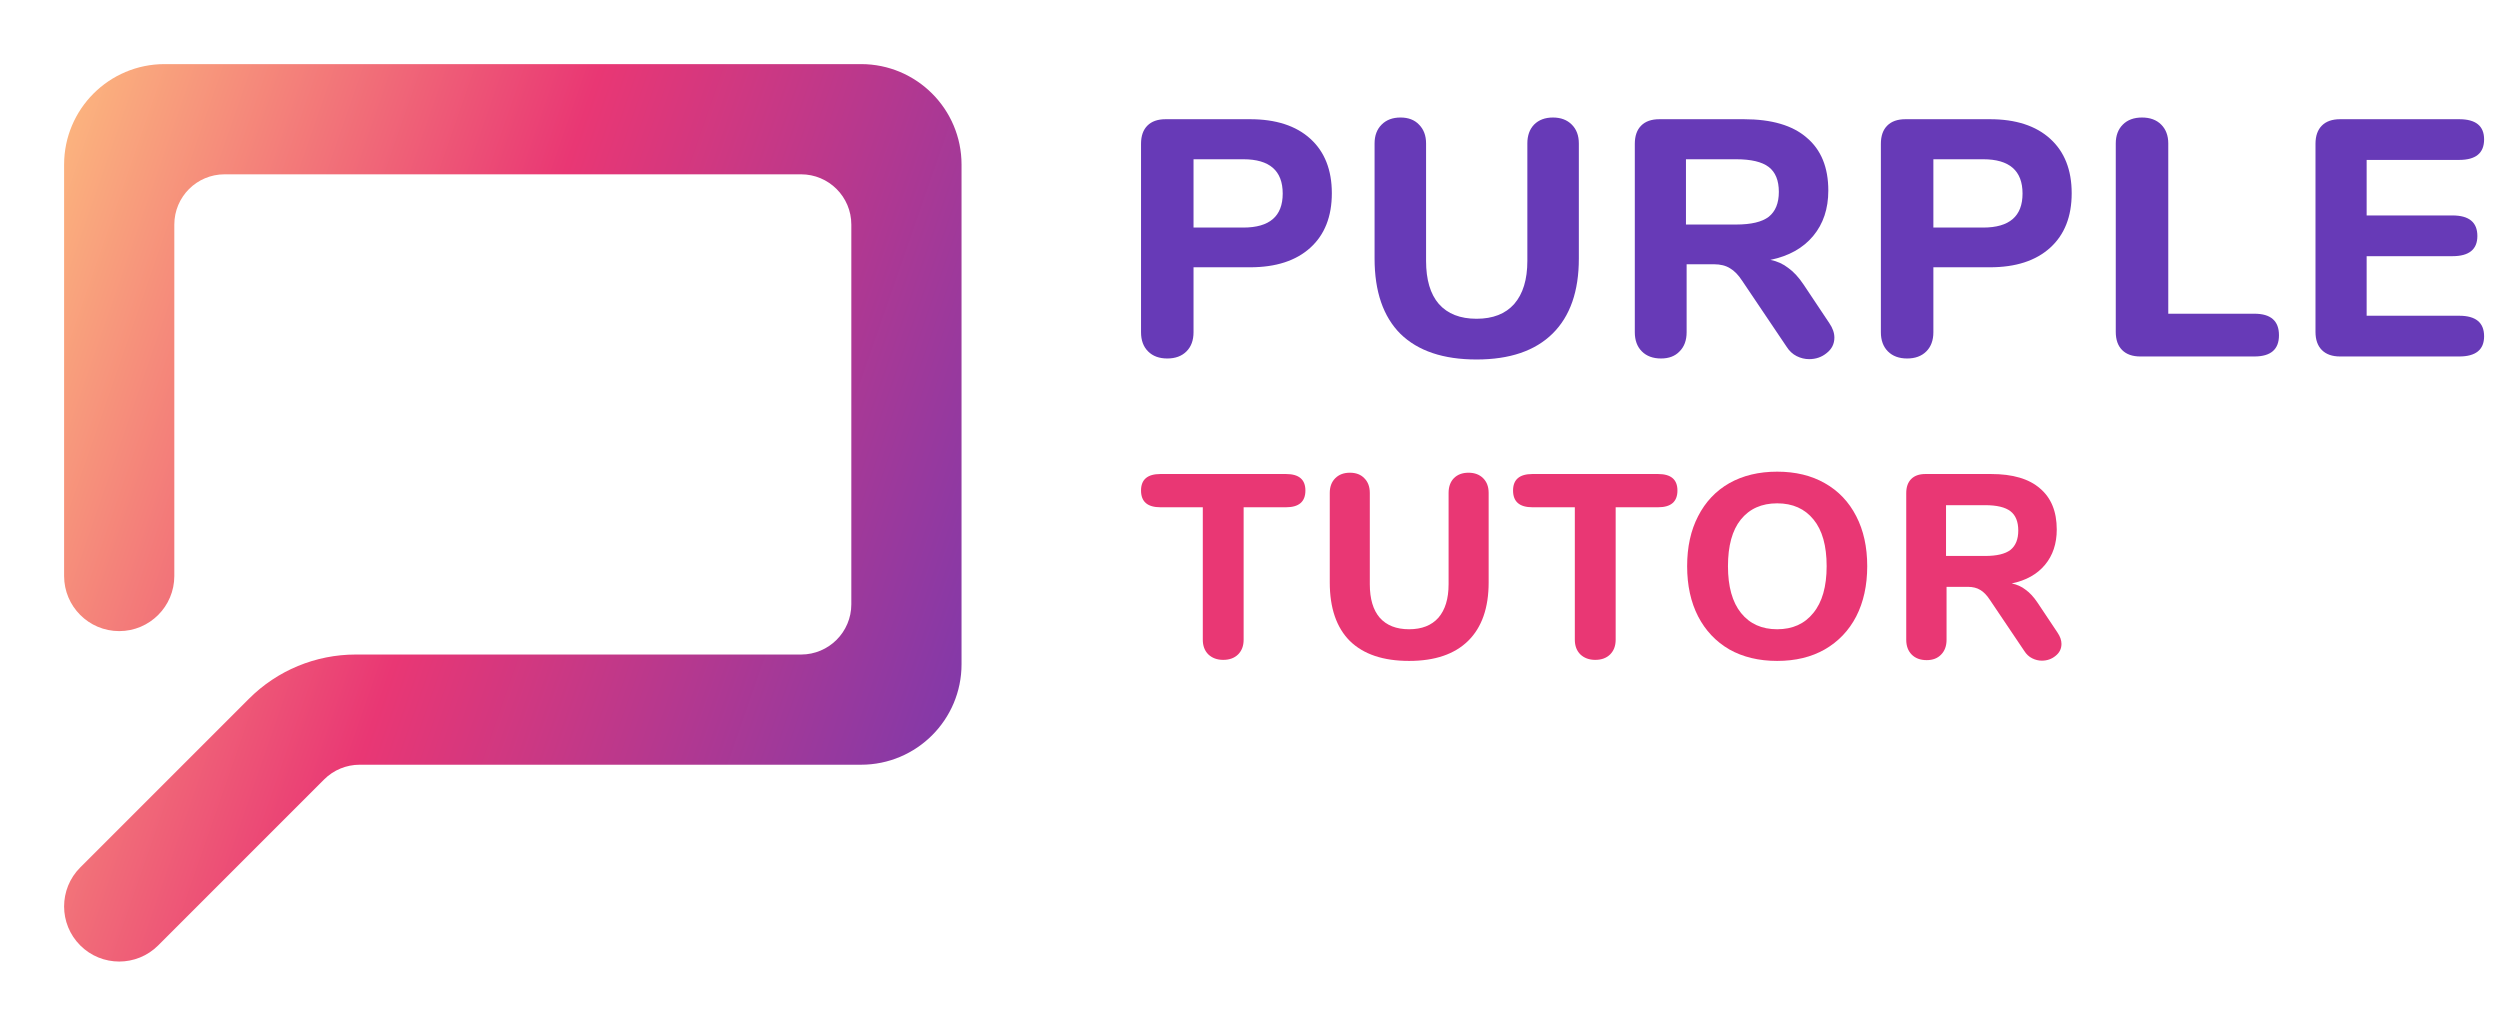
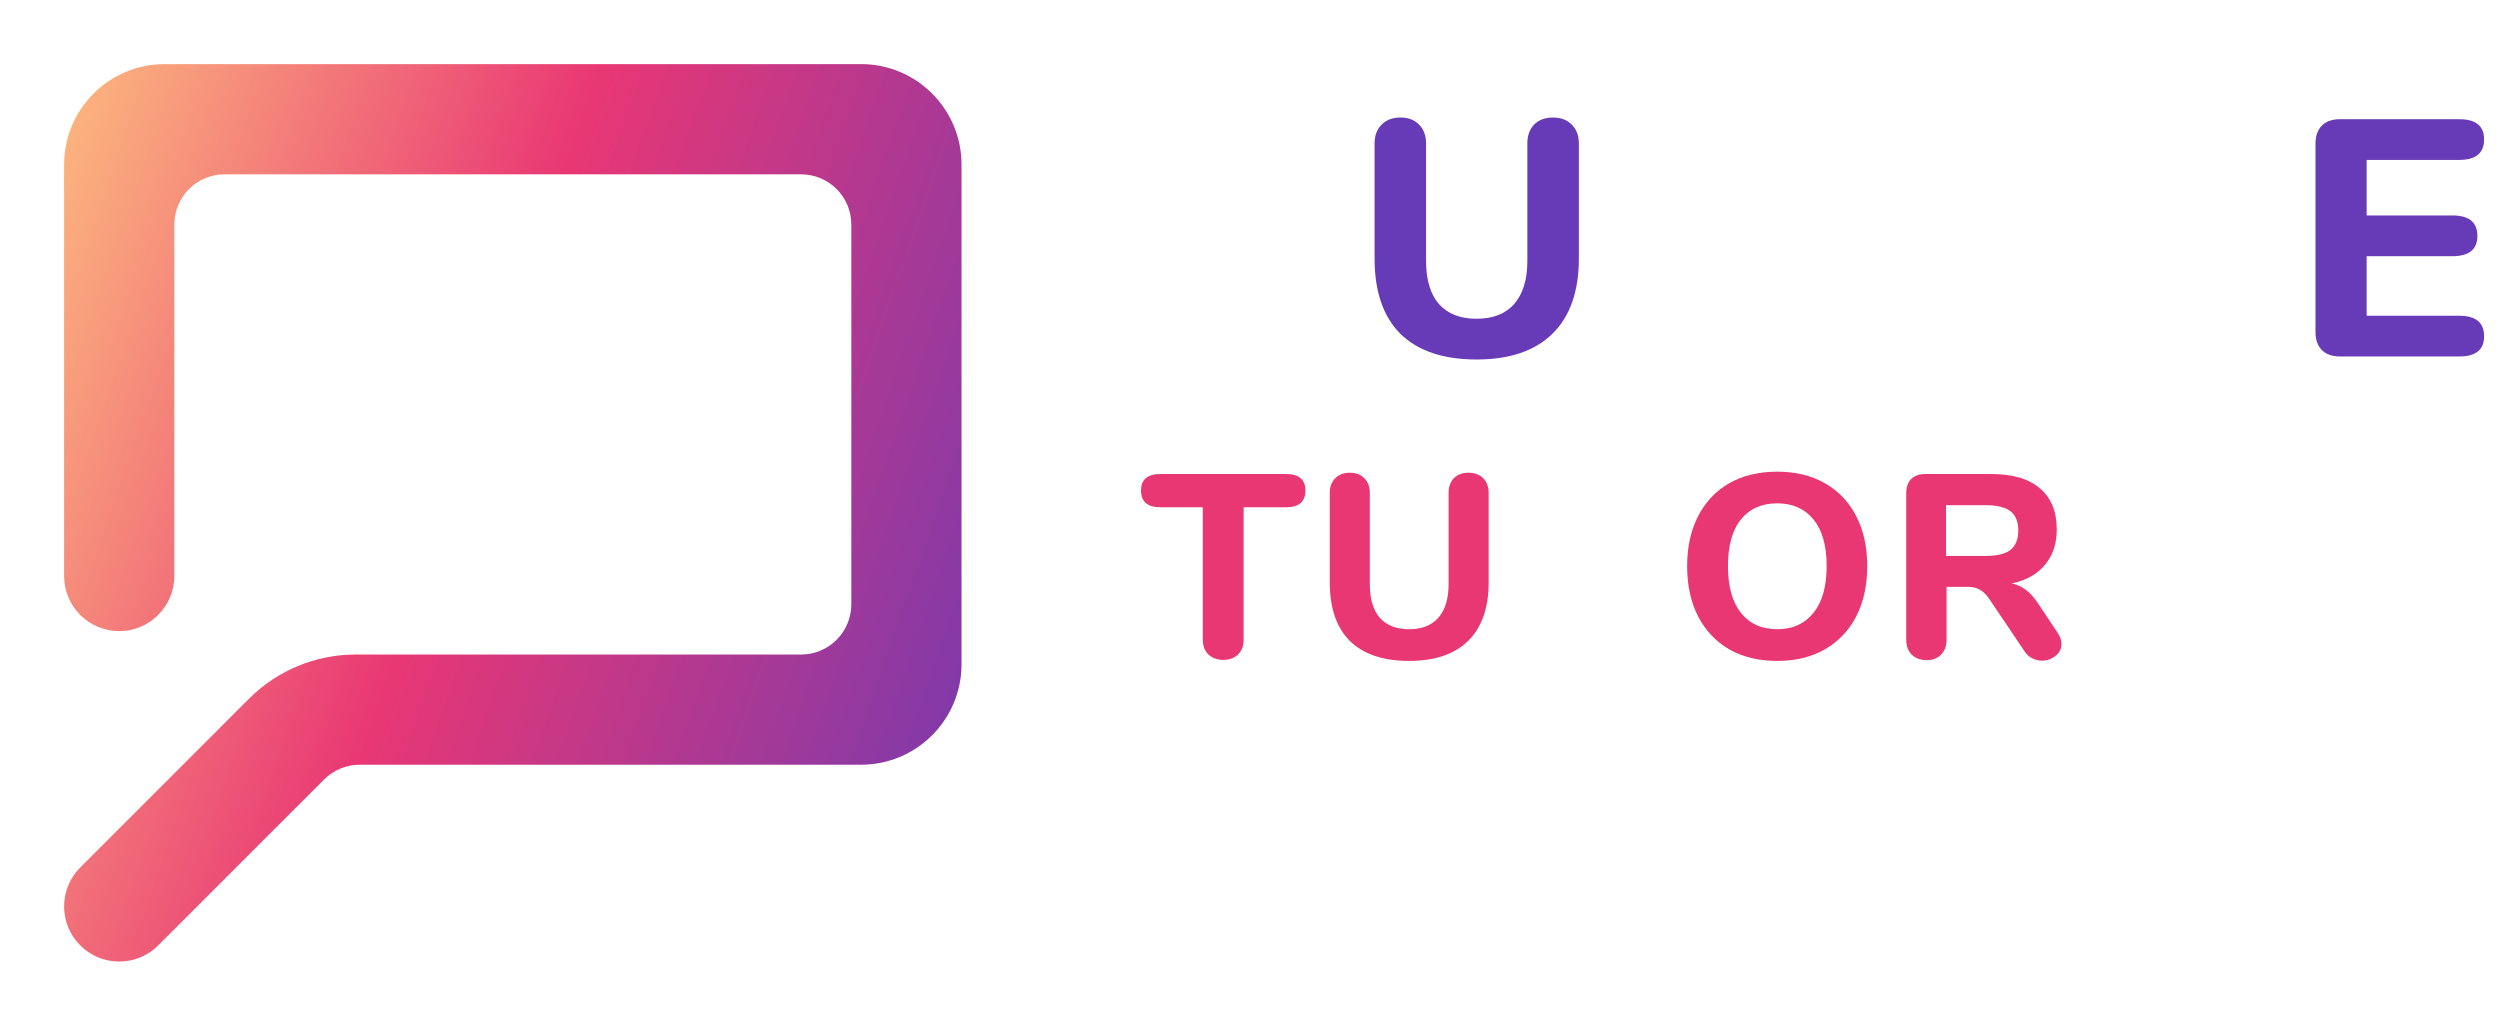
<svg xmlns="http://www.w3.org/2000/svg" width="117" height="48" viewBox="0 0 117 48" fill="none">
-   <path d="M54.628 16.777C54.25 16.777 53.951 16.667 53.731 16.446C53.51 16.226 53.4 15.927 53.4 15.549V6.729C53.4 6.361 53.5 6.077 53.699 5.878C53.899 5.678 54.182 5.579 54.55 5.579H58.503C59.71 5.579 60.65 5.883 61.322 6.492C61.994 7.101 62.33 7.952 62.33 9.044C62.33 10.136 61.994 10.986 61.322 11.595C60.65 12.204 59.71 12.509 58.503 12.509H55.857V15.549C55.857 15.927 55.747 16.226 55.526 16.446C55.306 16.667 55.006 16.777 54.628 16.777ZM58.188 10.65C59.416 10.65 60.031 10.12 60.031 9.059C60.031 7.989 59.416 7.453 58.188 7.453H55.857V10.65H58.188Z" fill="#673AB7" />
  <path d="M69.102 16.824C67.548 16.824 66.362 16.425 65.543 15.627C64.734 14.819 64.33 13.643 64.33 12.099V6.713C64.33 6.345 64.44 6.051 64.661 5.831C64.881 5.61 65.175 5.5 65.543 5.5C65.91 5.5 66.199 5.61 66.409 5.831C66.629 6.051 66.74 6.345 66.74 6.713V12.21C66.74 13.091 66.939 13.764 67.338 14.226C67.748 14.688 68.336 14.918 69.102 14.918C69.869 14.918 70.457 14.688 70.866 14.226C71.276 13.753 71.48 13.081 71.48 12.21V6.713C71.48 6.345 71.585 6.051 71.795 5.831C72.016 5.61 72.31 5.5 72.677 5.5C73.045 5.5 73.339 5.61 73.559 5.831C73.78 6.051 73.89 6.345 73.89 6.713V12.099C73.89 13.632 73.481 14.803 72.662 15.611C71.843 16.42 70.656 16.824 69.102 16.824Z" fill="#673AB7" />
-   <path d="M85.612 15.123C85.77 15.354 85.849 15.58 85.849 15.8C85.849 16.095 85.728 16.336 85.486 16.525C85.255 16.714 84.982 16.808 84.667 16.808C84.468 16.808 84.273 16.761 84.085 16.667C83.895 16.572 83.738 16.425 83.612 16.226L81.533 13.139C81.355 12.866 81.165 12.671 80.966 12.556C80.766 12.43 80.514 12.367 80.21 12.367H78.934V15.549C78.934 15.927 78.824 16.226 78.603 16.446C78.394 16.667 78.105 16.777 77.737 16.777C77.359 16.777 77.06 16.667 76.84 16.446C76.619 16.226 76.509 15.927 76.509 15.549V6.729C76.509 6.361 76.609 6.077 76.808 5.878C77.007 5.678 77.291 5.579 77.659 5.579H81.612C82.914 5.579 83.895 5.867 84.557 6.445C85.229 7.012 85.565 7.836 85.565 8.918C85.565 9.768 85.329 10.477 84.856 11.044C84.384 11.611 83.717 11.984 82.856 12.162C83.171 12.225 83.449 12.351 83.691 12.54C83.943 12.719 84.184 12.981 84.415 13.328L85.612 15.123ZM81.249 10.508C81.953 10.508 82.462 10.388 82.777 10.146C83.092 9.894 83.25 9.506 83.25 8.981C83.25 8.445 83.092 8.057 82.777 7.815C82.462 7.574 81.953 7.453 81.249 7.453H78.903V10.508H81.249Z" fill="#673AB7" />
-   <path d="M89.253 16.777C88.875 16.777 88.576 16.667 88.355 16.446C88.135 16.226 88.025 15.927 88.025 15.549V6.729C88.025 6.361 88.124 6.077 88.324 5.878C88.523 5.678 88.807 5.579 89.174 5.579H93.128C94.335 5.579 95.275 5.883 95.947 6.492C96.619 7.101 96.955 7.952 96.955 9.044C96.955 10.136 96.619 10.986 95.947 11.595C95.275 12.204 94.335 12.509 93.128 12.509H90.482V15.549C90.482 15.927 90.371 16.226 90.151 16.446C89.93 16.667 89.631 16.777 89.253 16.777ZM92.813 10.65C94.041 10.65 94.655 10.12 94.655 9.059C94.655 7.989 94.041 7.453 92.813 7.453H90.482V10.65H92.813Z" fill="#673AB7" />
-   <path d="M100.167 16.683C99.8 16.683 99.516 16.583 99.317 16.383C99.117 16.184 99.018 15.9 99.018 15.533V6.713C99.018 6.345 99.128 6.051 99.348 5.831C99.569 5.61 99.868 5.5 100.246 5.5C100.624 5.5 100.923 5.61 101.144 5.831C101.364 6.051 101.475 6.345 101.475 6.713V14.682H105.507C106.273 14.682 106.656 15.018 106.656 15.69C106.656 16.352 106.273 16.683 105.507 16.683H100.167Z" fill="#673AB7" />
  <path d="M109.515 16.683C109.147 16.683 108.864 16.583 108.664 16.383C108.465 16.184 108.365 15.9 108.365 15.533V6.729C108.365 6.361 108.465 6.077 108.664 5.878C108.864 5.678 109.147 5.579 109.515 5.579H115.09C115.867 5.579 116.256 5.894 116.256 6.524C116.256 7.164 115.867 7.484 115.09 7.484H110.759V10.083H114.775C115.552 10.083 115.941 10.403 115.941 11.044C115.941 11.674 115.552 11.989 114.775 11.989H110.759V14.777H115.09C115.867 14.777 116.256 15.097 116.256 15.738C116.256 16.367 115.867 16.683 115.09 16.683H109.515Z" fill="#673AB7" />
  <path d="M57.246 30.882C56.961 30.882 56.728 30.796 56.548 30.625C56.377 30.453 56.291 30.225 56.291 29.939V23.74H54.306C53.702 23.74 53.4 23.479 53.4 22.956C53.4 22.442 53.702 22.184 54.306 22.184H60.186C60.791 22.184 61.093 22.442 61.093 22.956C61.093 23.479 60.791 23.74 60.186 23.74H58.202V29.939C58.202 30.225 58.116 30.453 57.945 30.625C57.773 30.796 57.54 30.882 57.246 30.882Z" fill="#E93774" />
  <path d="M65.945 30.931C64.736 30.931 63.813 30.621 63.176 30C62.547 29.371 62.233 28.456 62.233 27.256V23.067C62.233 22.781 62.319 22.552 62.49 22.381C62.662 22.209 62.89 22.123 63.176 22.123C63.462 22.123 63.687 22.209 63.85 22.381C64.022 22.552 64.107 22.781 64.107 23.067V27.342C64.107 28.028 64.262 28.55 64.573 28.91C64.891 29.269 65.349 29.449 65.945 29.449C66.541 29.449 66.998 29.269 67.317 28.91C67.635 28.542 67.794 28.02 67.794 27.342V23.067C67.794 22.781 67.876 22.552 68.04 22.381C68.211 22.209 68.44 22.123 68.725 22.123C69.011 22.123 69.24 22.209 69.412 22.381C69.583 22.552 69.669 22.781 69.669 23.067V27.256C69.669 28.448 69.35 29.359 68.713 29.988C68.076 30.617 67.153 30.931 65.945 30.931Z" fill="#E93774" />
-   <path d="M74.658 30.882C74.372 30.882 74.139 30.796 73.959 30.625C73.788 30.453 73.702 30.225 73.702 29.939V23.74H71.718C71.113 23.74 70.811 23.479 70.811 22.956C70.811 22.442 71.113 22.184 71.718 22.184H77.598C78.202 22.184 78.504 22.442 78.504 22.956C78.504 23.479 78.202 23.74 77.598 23.74H75.613V29.939C75.613 30.225 75.527 30.453 75.356 30.625C75.184 30.796 74.952 30.882 74.658 30.882Z" fill="#E93774" />
  <path d="M83.172 30.931C82.314 30.931 81.567 30.751 80.93 30.392C80.301 30.024 79.815 29.51 79.472 28.849C79.129 28.179 78.958 27.395 78.958 26.497C78.958 25.598 79.129 24.818 79.472 24.157C79.815 23.487 80.301 22.973 80.93 22.613C81.567 22.254 82.314 22.074 83.172 22.074C84.029 22.074 84.772 22.254 85.401 22.613C86.038 22.973 86.528 23.487 86.871 24.157C87.214 24.818 87.386 25.598 87.386 26.497C87.386 27.395 87.214 28.179 86.871 28.849C86.528 29.51 86.038 30.024 85.401 30.392C84.772 30.751 84.029 30.931 83.172 30.931ZM83.172 29.449C83.891 29.449 84.454 29.196 84.862 28.689C85.279 28.183 85.487 27.452 85.487 26.497C85.487 25.541 85.283 24.814 84.875 24.316C84.466 23.81 83.899 23.556 83.172 23.556C82.445 23.556 81.877 23.81 81.469 24.316C81.069 24.814 80.869 25.541 80.869 26.497C80.869 27.452 81.073 28.183 81.481 28.689C81.89 29.196 82.453 29.449 83.172 29.449Z" fill="#E93774" />
  <path d="M96.293 29.608C96.415 29.788 96.477 29.963 96.477 30.135C96.477 30.363 96.383 30.551 96.195 30.698C96.015 30.845 95.803 30.919 95.558 30.919C95.403 30.919 95.252 30.882 95.105 30.808C94.958 30.735 94.835 30.621 94.737 30.465L93.12 28.064C92.981 27.852 92.834 27.701 92.679 27.611C92.524 27.513 92.328 27.464 92.091 27.464H91.099V29.939C91.099 30.233 91.013 30.465 90.842 30.637C90.678 30.808 90.454 30.894 90.168 30.894C89.874 30.894 89.641 30.808 89.47 30.637C89.298 30.465 89.212 30.233 89.212 29.939V23.079C89.212 22.793 89.29 22.572 89.445 22.417C89.6 22.262 89.821 22.184 90.107 22.184H93.181C94.194 22.184 94.958 22.409 95.472 22.858C95.995 23.299 96.256 23.94 96.256 24.782C96.256 25.443 96.072 25.994 95.705 26.435C95.337 26.876 94.819 27.166 94.149 27.305C94.394 27.354 94.611 27.452 94.798 27.599C94.994 27.738 95.182 27.942 95.362 28.212L96.293 29.608ZM92.9 26.019C93.447 26.019 93.843 25.925 94.088 25.737C94.333 25.541 94.455 25.239 94.455 24.831C94.455 24.414 94.333 24.112 94.088 23.924C93.843 23.736 93.447 23.642 92.9 23.642H91.074V26.019H92.9Z" fill="#E93774" />
  <g filter="url(#filter0_d)">
    <path fill-rule="evenodd" clip-rule="evenodd" d="M3 6.704C3 4.106 5.106 2 7.704 2H40.296C42.894 2 45 4.106 45 6.704V30.085C45 32.683 42.894 34.789 40.296 34.789H16.832C16.208 34.789 15.61 35.037 15.169 35.478L7.403 43.245C6.395 44.252 4.763 44.252 3.755 43.245C2.748 42.237 2.748 40.605 3.755 39.597L11.655 31.698C12.978 30.375 14.773 29.632 16.644 29.632H37.49C38.789 29.632 39.842 28.579 39.842 27.28V9.51C39.842 8.211 38.789 7.158 37.49 7.158H10.51C9.211 7.158 8.158 8.211 8.158 9.51V25.957C8.158 27.381 7.003 28.536 5.579 28.536C4.155 28.536 3 27.381 3 25.957V6.704Z" fill="url(#paint0_linear)" />
  </g>
  <defs>
    <filter id="filter0_d" x="0" y="0" width="48" height="48" filterUnits="userSpaceOnUse" color-interpolation-filters="sRGB">
      <feFlood flood-opacity="0" result="BackgroundImageFix" />
      <feColorMatrix in="SourceAlpha" type="matrix" values="0 0 0 0 0 0 0 0 0 0 0 0 0 0 0 0 0 0 127 0" />
      <feOffset dy="1" />
      <feGaussianBlur stdDeviation="1.5" />
      <feColorMatrix type="matrix" values="0 0 0 0 0.071 0 0 0 0 0.043 0 0 0 0 0.118 0 0 0 0.1 0" />
      <feBlend mode="normal" in2="BackgroundImageFix" result="effect1_dropShadow" />
      <feBlend mode="normal" in="SourceGraphic" in2="effect1_dropShadow" result="shape" />
    </filter>
    <linearGradient id="paint0_linear" x1="-5.711" y1="16.544" x2="50.819" y2="36.185" gradientUnits="userSpaceOnUse">
      <stop stop-color="#FFCC80" />
      <stop offset="0.455" stop-color="#E93774" />
      <stop offset="1" stop-color="#673AB7" />
    </linearGradient>
  </defs>
</svg>